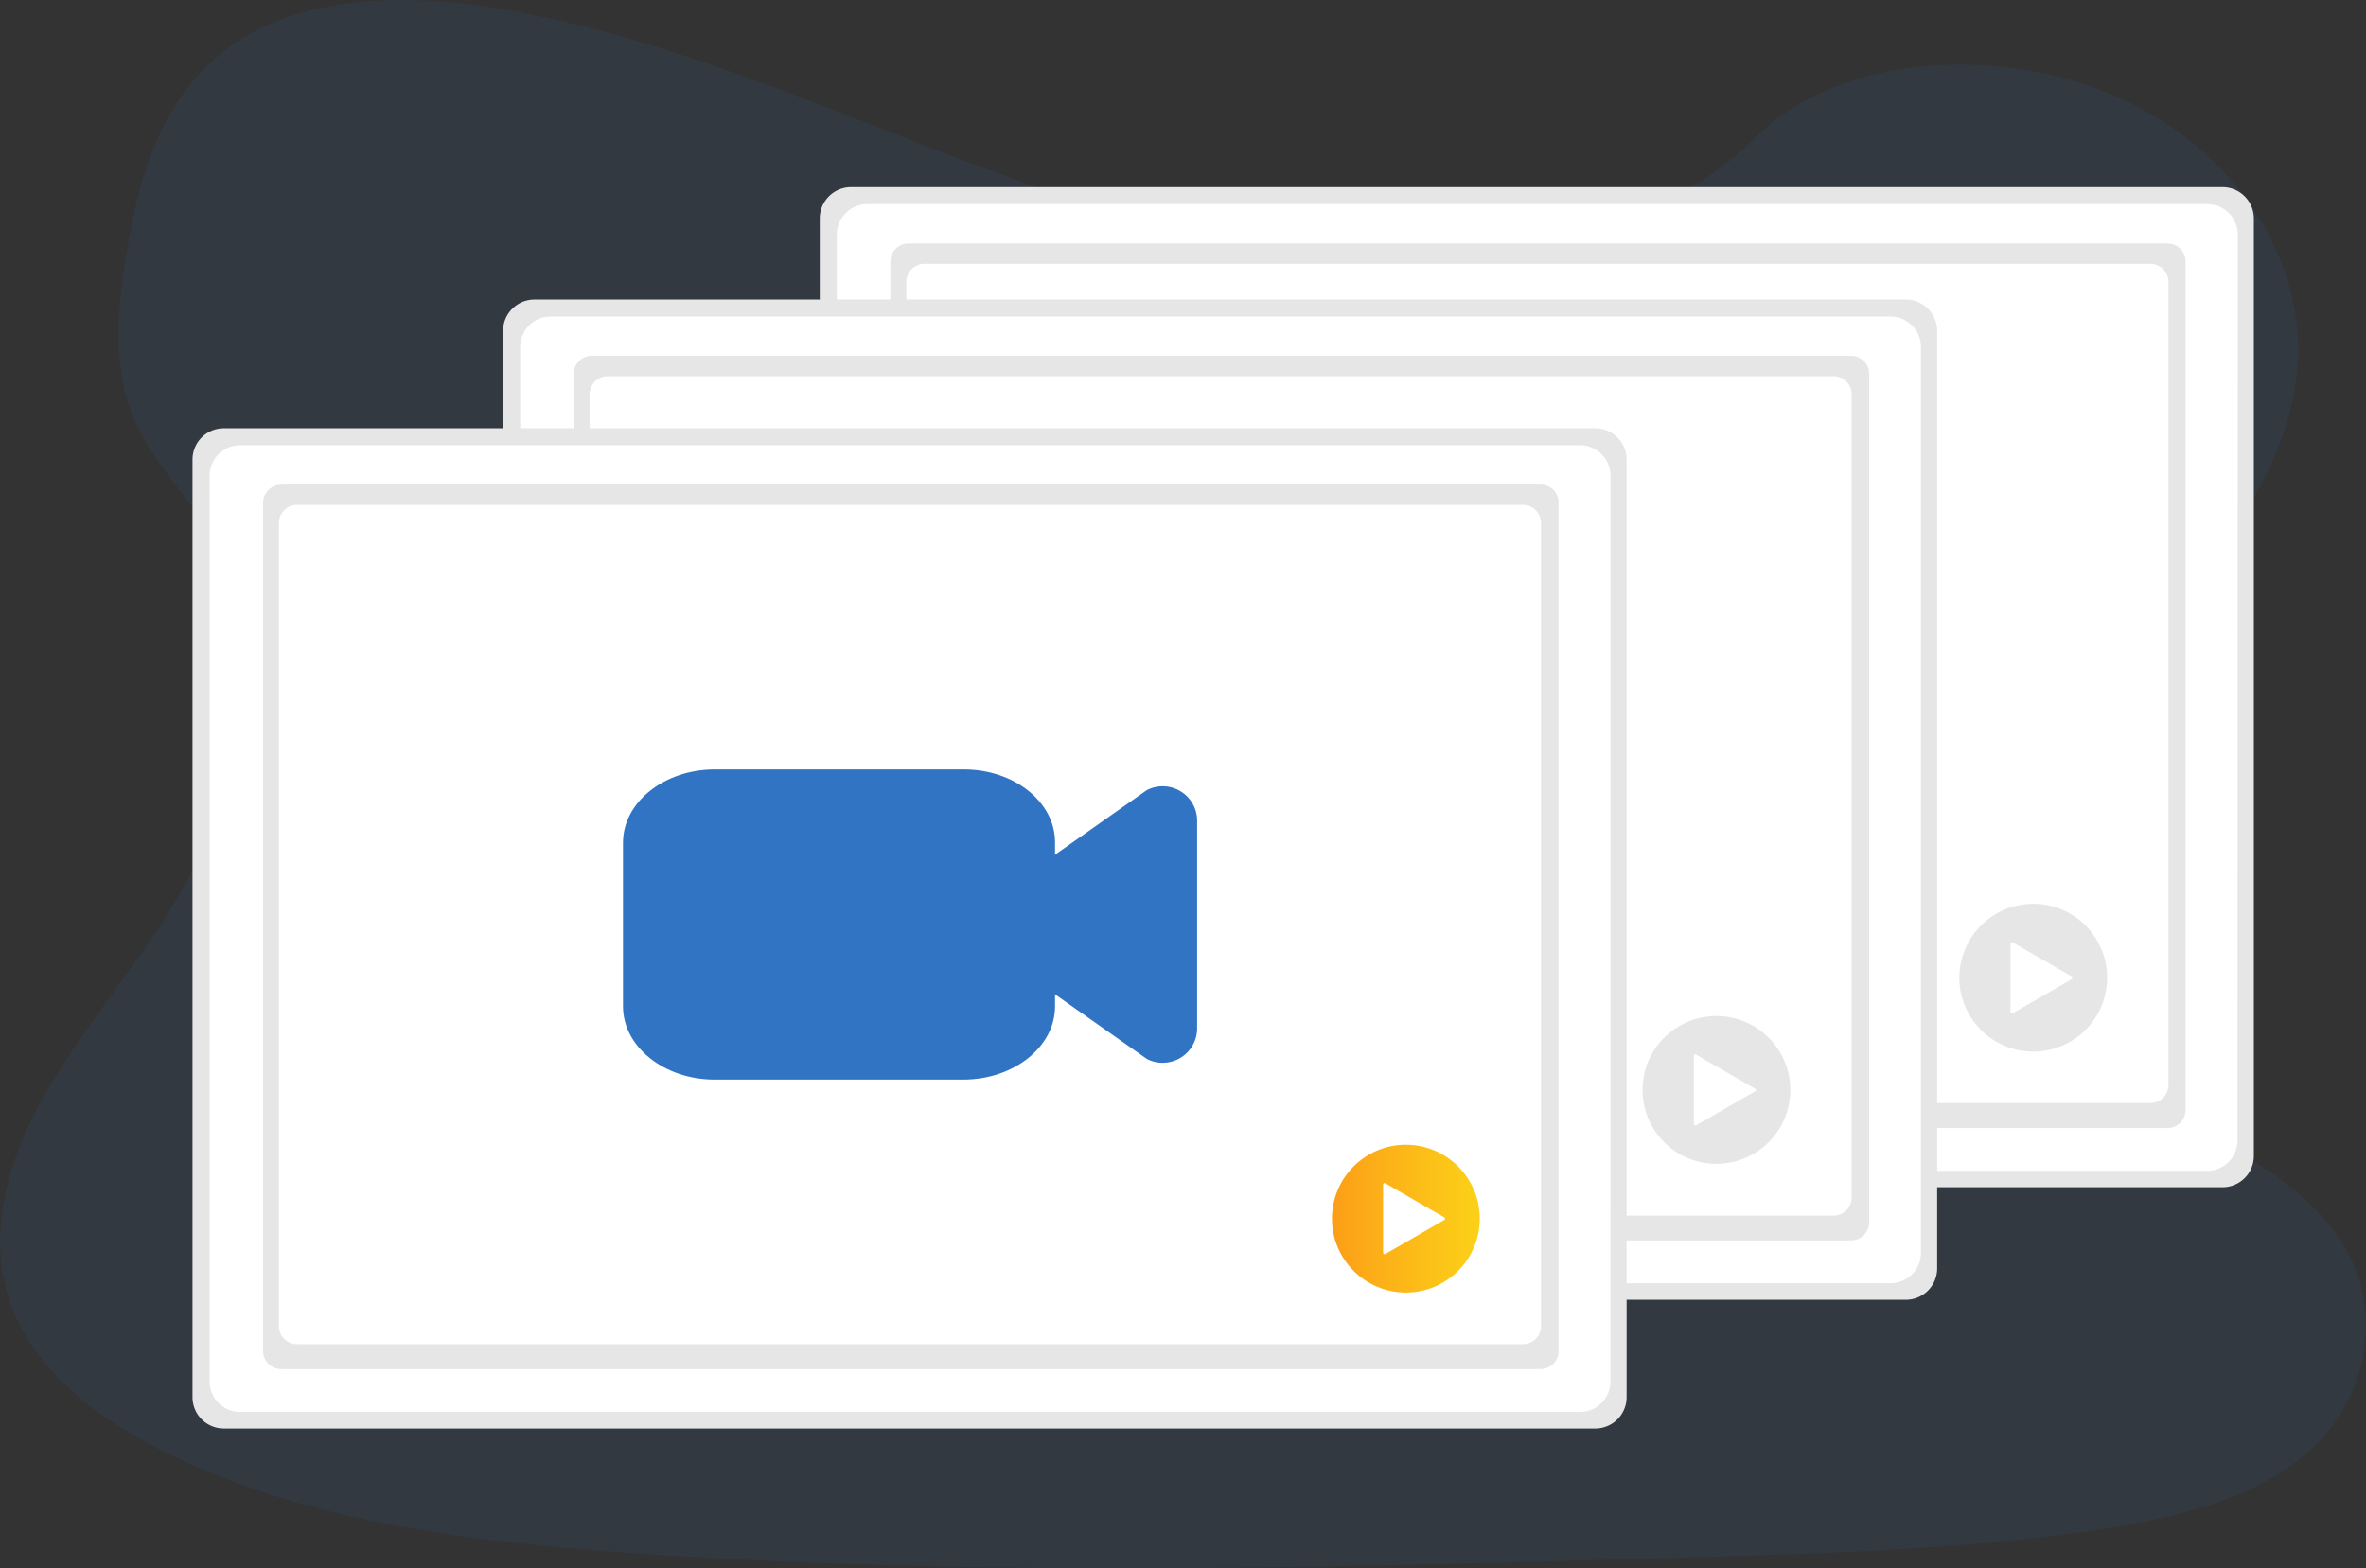
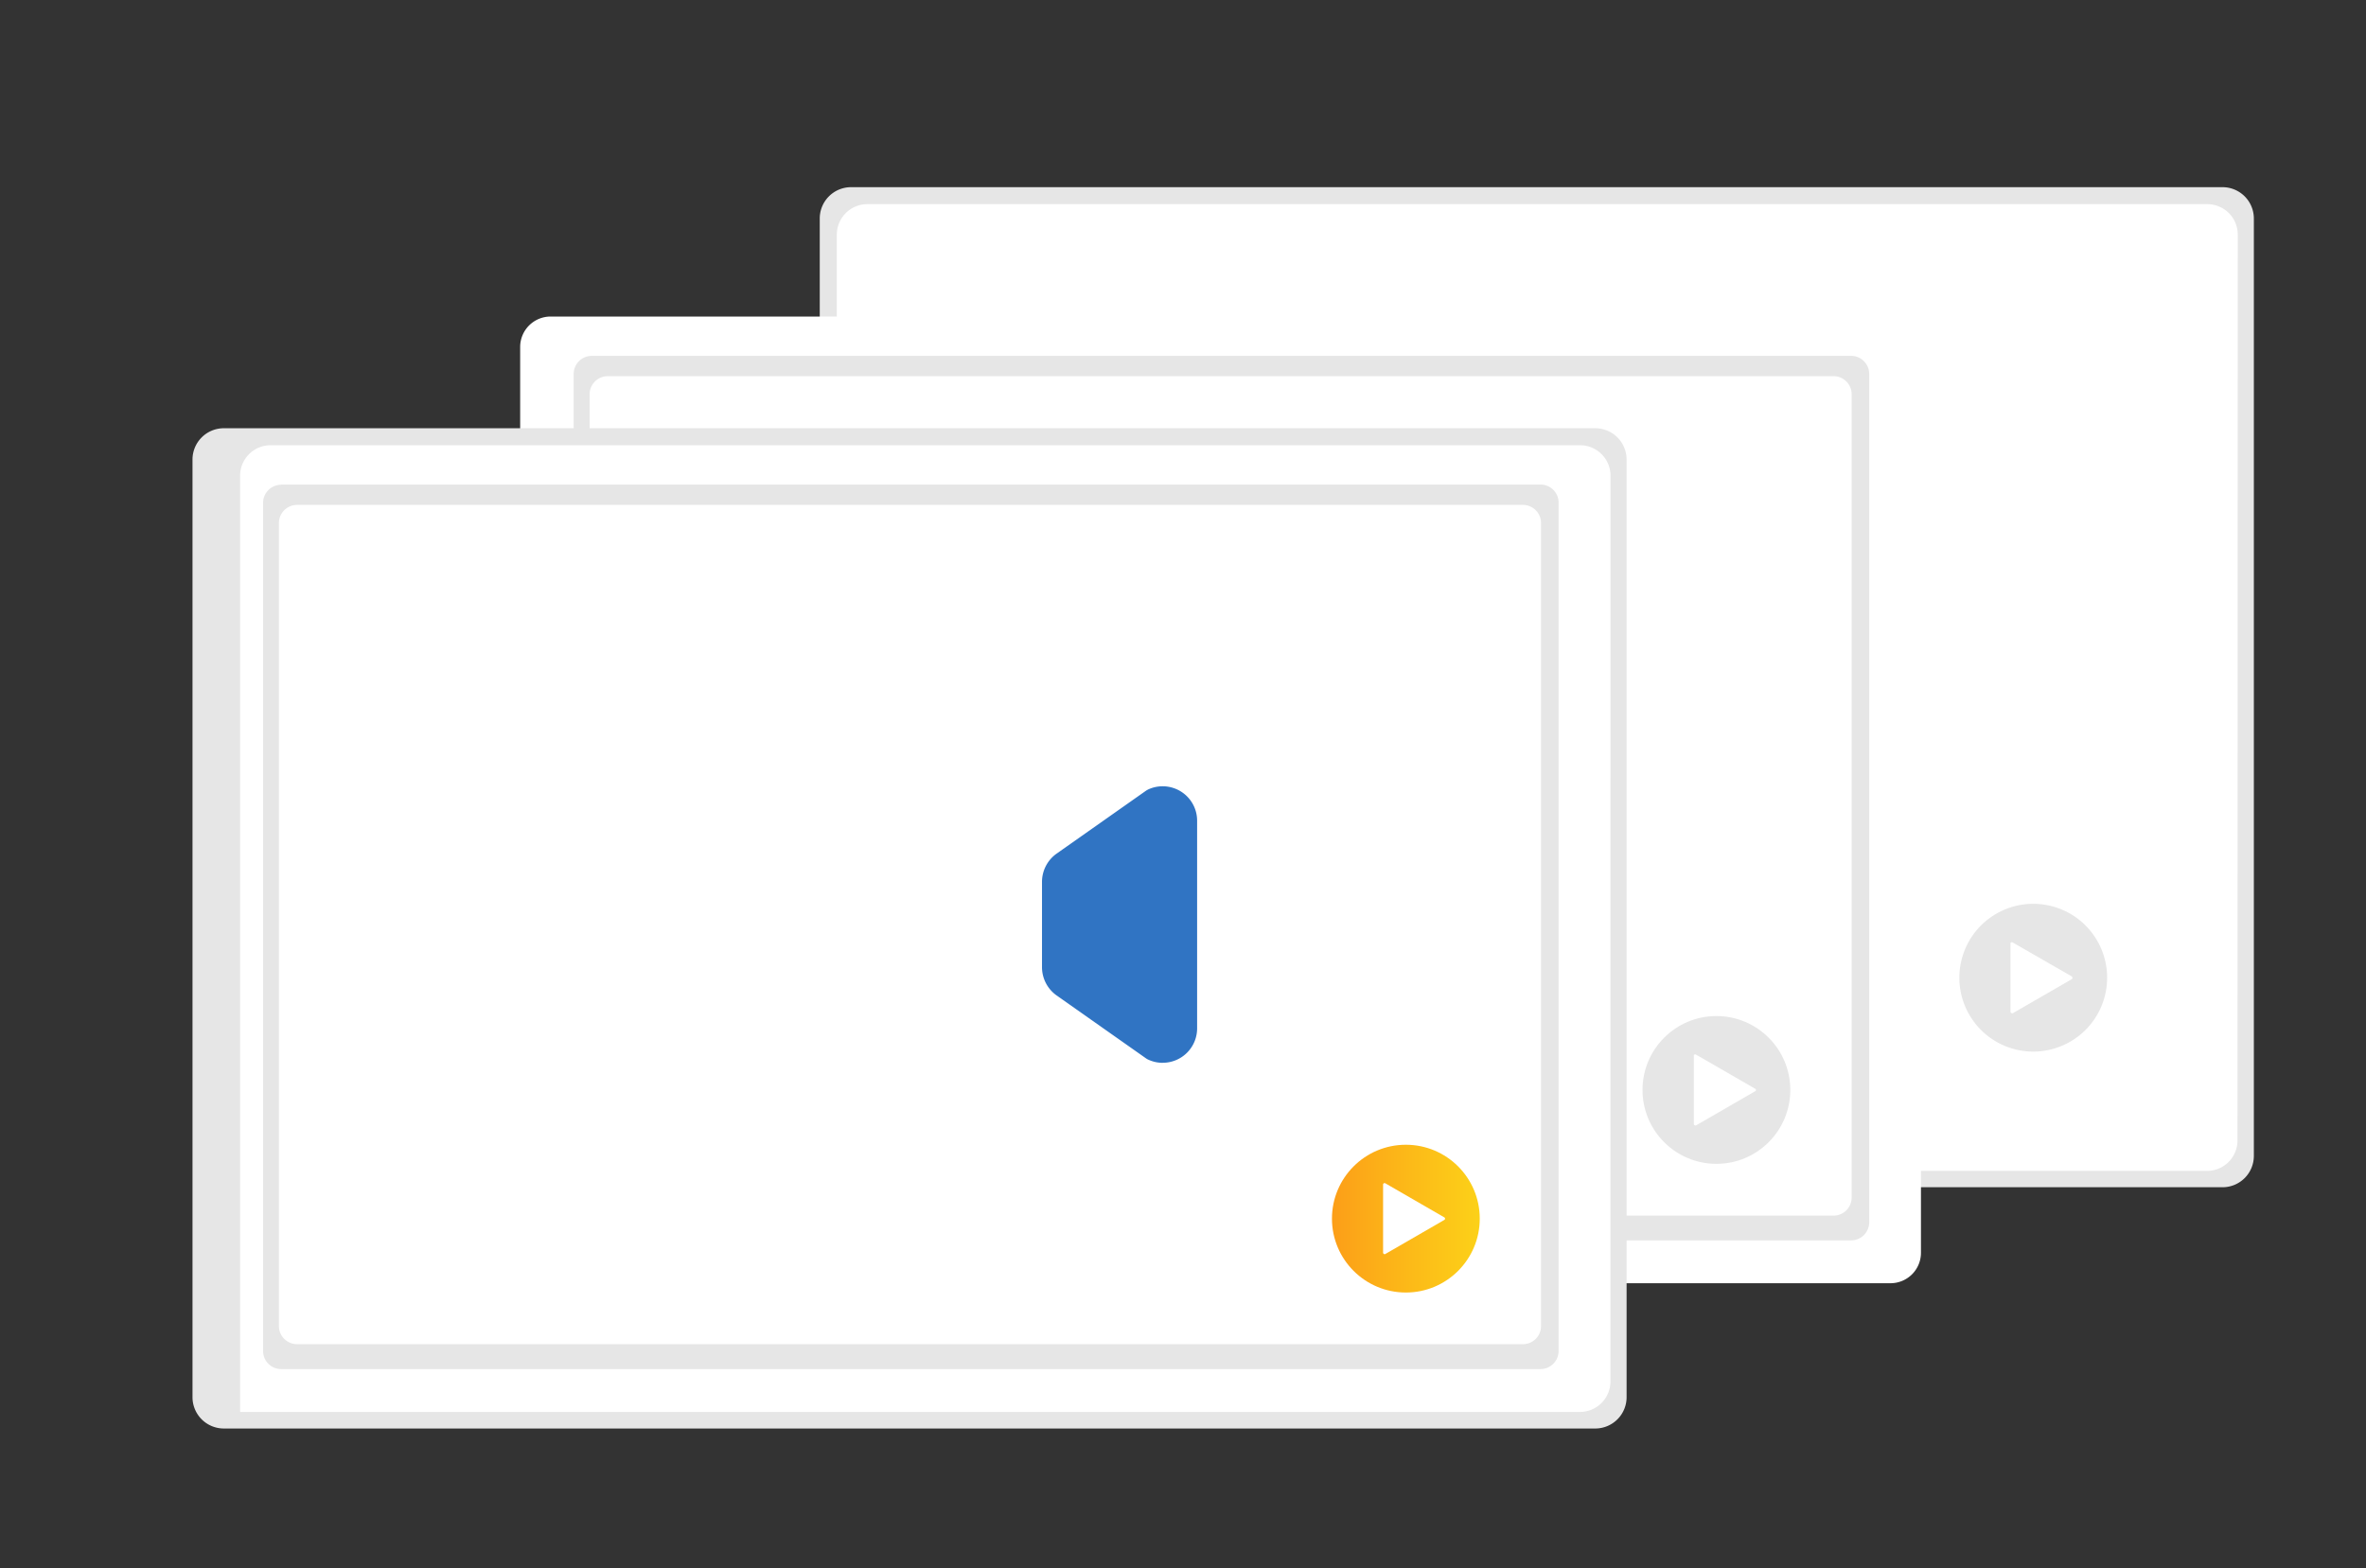
<svg xmlns="http://www.w3.org/2000/svg" viewBox="0 0 597.45 396.06">
  <rect x="0" y="0" width="597.45" height="396.06" fill="#333333" stroke="none" />
  <defs>
    <style>.cls-1,.cls-5{fill:#3074c3;}.cls-1{opacity:0.1;isolation:isolate;}.cls-2{fill:#e6e6e6;}.cls-3{fill:#fff;}.cls-4{fill:#3f3d56;}.cls-6{fill:url(#linear-gradient);}</style>
    <linearGradient id="linear-gradient" x1="336.34" y1="756.22" x2="373.66" y2="756.22" gradientTransform="matrix(1, 0, 0, -1, 0, 1063.98)" gradientUnits="userSpaceOnUse">
      <stop offset="0" stop-color="#fc9e18" />
      <stop offset="0.31" stop-color="#fcaf18" />
      <stop offset="1" stop-color="#fcd118" />
    </linearGradient>
  </defs>
  <title>Asset 1</title>
  <g id="Layer_2" data-name="Layer 2">
    <g id="Layer_1-2" data-name="Layer 1">
-       <path class="cls-1" d="M347.07,65.29c-38.3-1.35-74.78-13.59-109.59-27S168.14,10.08,130.76,3c-24-4.57-51.55-5.21-70.92,7.56C41.2,22.85,35.17,44,32,63.72c-2.44,14.81-3.88,30.39,2.8,44.25,4.64,9.62,12.87,17.71,18.56,26.93,19.81,32.08,5.8,71.63-15.65,103-10.06,14.7-21.75,28.72-29.52,44.35s-11.37,33.56-4.57,49.52,22.79,27.69,40.19,36c35.32,17,76.93,21.82,117.53,24.57,89.86,6.09,180.18,3.45,270.27.82,33.34-1,66.83-2,99.62-7.08,18.22-2.84,37-7.34,50.25-18.2,16.78-13.79,20.94-37.15,9.69-54.44-18.87-29-71-36.22-84.22-67.35-7.25-17.14.2-36.23,10.75-52.12,22.63-34.09,60.56-64,62.55-103,1.38-26.76-16.86-53.57-45.05-66.23-29.55-13.28-70.53-11.61-92.32,10.36C420.34,57.72,380.89,66.42,347.07,65.29Z" />
      <path class="cls-2" d="M569.13,291.88a7.91,7.91,0,0,1-7.87,7.95H214.87A7.9,7.9,0,0,1,207,291.9v0h0V55.27a7.91,7.91,0,0,1,7.8-8H561.25a7.91,7.91,0,0,1,7.88,7.94v.06h0Z" />
      <path class="cls-3" d="M565,288a7.68,7.68,0,0,1-7.68,7.7H219a7.69,7.69,0,0,1-7.69-7.69h0V59.26a7.7,7.7,0,0,1,7.68-7.7h338.4a7.69,7.69,0,0,1,7.68,7.7h0Z" />
-       <path id="b9c54412-061c-4155-b289-fb4c23e4a64e" class="cls-2" d="M229.4,61.5H547.32a4.57,4.57,0,0,1,4.57,4.56V280.31a4.58,4.58,0,0,1-4.57,4.57H229.4a4.57,4.57,0,0,1-4.56-4.57h0V66.06A4.56,4.56,0,0,1,229.4,61.5Z" />
      <path class="cls-3" d="M233.43,66.63H543a4.58,4.58,0,0,1,4.57,4.57V274a4.57,4.57,0,0,1-4.57,4.56H233.43a4.57,4.57,0,0,1-4.57-4.56h0V71.2A4.59,4.59,0,0,1,233.43,66.63Z" />
      <path class="cls-4" d="M452,207.53a8.62,8.62,0,0,1-3.53-.76,3.62,3.62,0,0,1-.74-.42l-22.5-15.83h0a8.7,8.7,0,0,1-3.69-7.11v-21.6a8.7,8.7,0,0,1,3.69-7.11l22.5-15.84a5.41,5.41,0,0,1,.74-.42,8.7,8.7,0,0,1,12.23,8v52.42a8.68,8.68,0,0,1-8.68,8.7h0Z" />
      <path class="cls-4" d="M401.63,211.77H338.89c-12.8,0-23.17-8.28-23.19-18.49V152c0-10.21,10.39-18.49,23.19-18.5h62.9c12.71,0,23,8.23,23,18.37v41.47C424.8,203.49,414.43,211.76,401.63,211.77Z" />
      <circle class="cls-2" cx="513.39" cy="246.88" r="18.66" transform="translate(128.33 666.7) rotate(-73.15)" />
      <path class="cls-3" d="M523.08,246.55,508.21,238a.4.4,0,0,0-.53.14.31.31,0,0,0,0,.19V255.5a.38.38,0,0,0,.38.38h0a.29.29,0,0,0,.2,0l14.87-8.58a.38.38,0,0,0,.14-.53.32.32,0,0,0-.14-.14L508.21,238a.4.4,0,0,0-.53.14.31.31,0,0,0,0,.19V255.5a.38.38,0,0,0,.38.38h0a.29.29,0,0,0,.2,0l14.87-8.58a.38.38,0,0,0,.14-.53A.29.29,0,0,0,523.08,246.55Z" />
-       <path class="cls-2" d="M489.16,320.25a7.91,7.91,0,0,1-7.84,8H134.9a7.92,7.92,0,0,1-7.87-8v0h0V83.65a7.93,7.93,0,0,1,7.84-8H481.29a7.92,7.92,0,0,1,7.87,8v0h0Z" />
      <path class="cls-3" d="M485.07,316.38a7.69,7.69,0,0,1-7.69,7.69H139.05a7.69,7.69,0,0,1-7.7-7.68h0V87.63A7.69,7.69,0,0,1,139,79.94H477.4a7.69,7.69,0,0,1,7.67,7.69Z" />
      <path id="a7242049-80b4-49e1-bd08-67354734c824" class="cls-2" d="M149.44,89.87H467.35A4.58,4.58,0,0,1,472,94.41V308.69a4.57,4.57,0,0,1-4.57,4.56h-318a4.56,4.56,0,0,1-4.57-4.55h0V94.44a4.58,4.58,0,0,1,4.57-4.57Z" />
      <path class="cls-3" d="M153.46,95H463a4.57,4.57,0,0,1,4.57,4.57h0V302.39A4.58,4.58,0,0,1,463,307H153.46a4.58,4.58,0,0,1-4.57-4.57h0V99.58A4.58,4.58,0,0,1,153.44,95Z" />
      <path class="cls-4" d="M372,235.9a8.77,8.77,0,0,1-3.53-.75,5.41,5.41,0,0,1-.74-.42L345.21,218.9h0a8.69,8.69,0,0,1-3.7-7.12V190.19a8.71,8.71,0,0,1,3.7-7.12l22.49-15.83a3.62,3.62,0,0,1,.74-.42,8.71,8.71,0,0,1,11.49,4.41,8.62,8.62,0,0,1,.75,3.54V227.2a8.7,8.7,0,0,1-8.71,8.7Z" />
      <path class="cls-4" d="M321.66,240.15H259c-12.8,0-23.17-8.29-23.18-18.5V180.31c0-10.21,10.38-18.48,23.18-18.49h62.9c12.71,0,23,8.23,23,18.36v41.47C344.83,231.86,334.46,240.14,321.66,240.15Z" />
      <circle class="cls-2" cx="433.42" cy="275.26" r="18.66" />
      <path class="cls-3" d="M443.11,274.92l-14.87-8.58a.38.38,0,0,0-.52.13h0a.45.45,0,0,0,0,.19v17.17a.38.38,0,0,0,.37.39h0a.41.41,0,0,0,.19-.05l14.87-8.59a.37.37,0,0,0,.15-.51v0a.47.47,0,0,0-.14-.14l-14.87-8.58a.38.38,0,0,0-.52.13h0a.45.45,0,0,0,0,.19v17.17a.38.38,0,0,0,.37.39h0a.41.41,0,0,0,.19-.05l14.87-8.59a.37.37,0,0,0,.15-.51v0A.47.47,0,0,0,443.11,274.92Z" />
      <path class="cls-2" d="M410.74,352.76a7.91,7.91,0,0,1-7.82,8H56.48a7.91,7.91,0,0,1-7.87-7.95v-.05h0V116.15a7.91,7.91,0,0,1,7.82-8H402.87a7.91,7.91,0,0,1,7.87,7.95v.05h0Z" />
-       <path class="cls-3" d="M406.66,348.88a7.69,7.69,0,0,1-7.69,7.69H60.63a7.69,7.69,0,0,1-7.7-7.68h0V120.13a7.7,7.7,0,0,1,7.7-7.69H399a7.7,7.7,0,0,1,7.68,7.69Z" />
+       <path class="cls-3" d="M406.66,348.88a7.69,7.69,0,0,1-7.69,7.69H60.63h0V120.13a7.7,7.7,0,0,1,7.7-7.69H399a7.7,7.7,0,0,1,7.68,7.69Z" />
      <path id="b7a050eb-0cb2-44a8-b642-35d340850eff" class="cls-2" d="M71,122.37H389a4.57,4.57,0,0,1,4.57,4.57h0V341.19a4.56,4.56,0,0,1-4.56,4.56H71a4.56,4.56,0,0,1-4.57-4.55h0V127A4.58,4.58,0,0,1,71,122.42Z" />
      <path class="cls-3" d="M75,127.51H384.56a4.57,4.57,0,0,1,4.57,4.57h0V334.89a4.55,4.55,0,0,1-4.55,4.57H75a4.57,4.57,0,0,1-4.57-4.57h0V132.08A4.59,4.59,0,0,1,75,127.51Z" />
      <path class="cls-5" d="M293.59,268.41a8.67,8.67,0,0,1-3.54-.76,3.62,3.62,0,0,1-.74-.42L266.82,251.4h0a8.76,8.76,0,0,1-3.7-7.12V222.69a8.76,8.76,0,0,1,3.7-7.12l22.49-15.83a5.41,5.41,0,0,1,.74-.42,8.71,8.71,0,0,1,11.49,4.41,8.62,8.62,0,0,1,.75,3.54V259.7a8.69,8.69,0,0,1-8.7,8.7h0Z" />
-       <path class="cls-5" d="M243.24,272.65H180.5c-12.8,0-23.17-8.28-23.18-18.49V212.82c0-10.21,10.38-18.49,23.18-18.5h62.91c12.7,0,23,8.23,23,18.37v41.47C266.42,264.37,256,272.64,243.24,272.65Z" />
      <circle class="cls-6" cx="355" cy="307.76" r="18.66" />
      <path class="cls-3" d="M364.69,307.43l-14.87-8.59a.38.38,0,0,0-.52.13h0a.45.45,0,0,0-.05.19v17.18a.38.38,0,0,0,.38.38h0a.3.3,0,0,0,.19-.05l14.87-8.59a.36.36,0,0,0,.15-.5v0a.32.32,0,0,0-.14-.14l-14.87-8.59a.38.38,0,0,0-.52.13h0a.45.45,0,0,0-.05.19v17.18a.38.38,0,0,0,.38.38h0a.3.3,0,0,0,.19-.05l14.87-8.59a.36.36,0,0,0,.15-.5v0A.32.32,0,0,0,364.69,307.43Z" />
    </g>
  </g>
</svg>